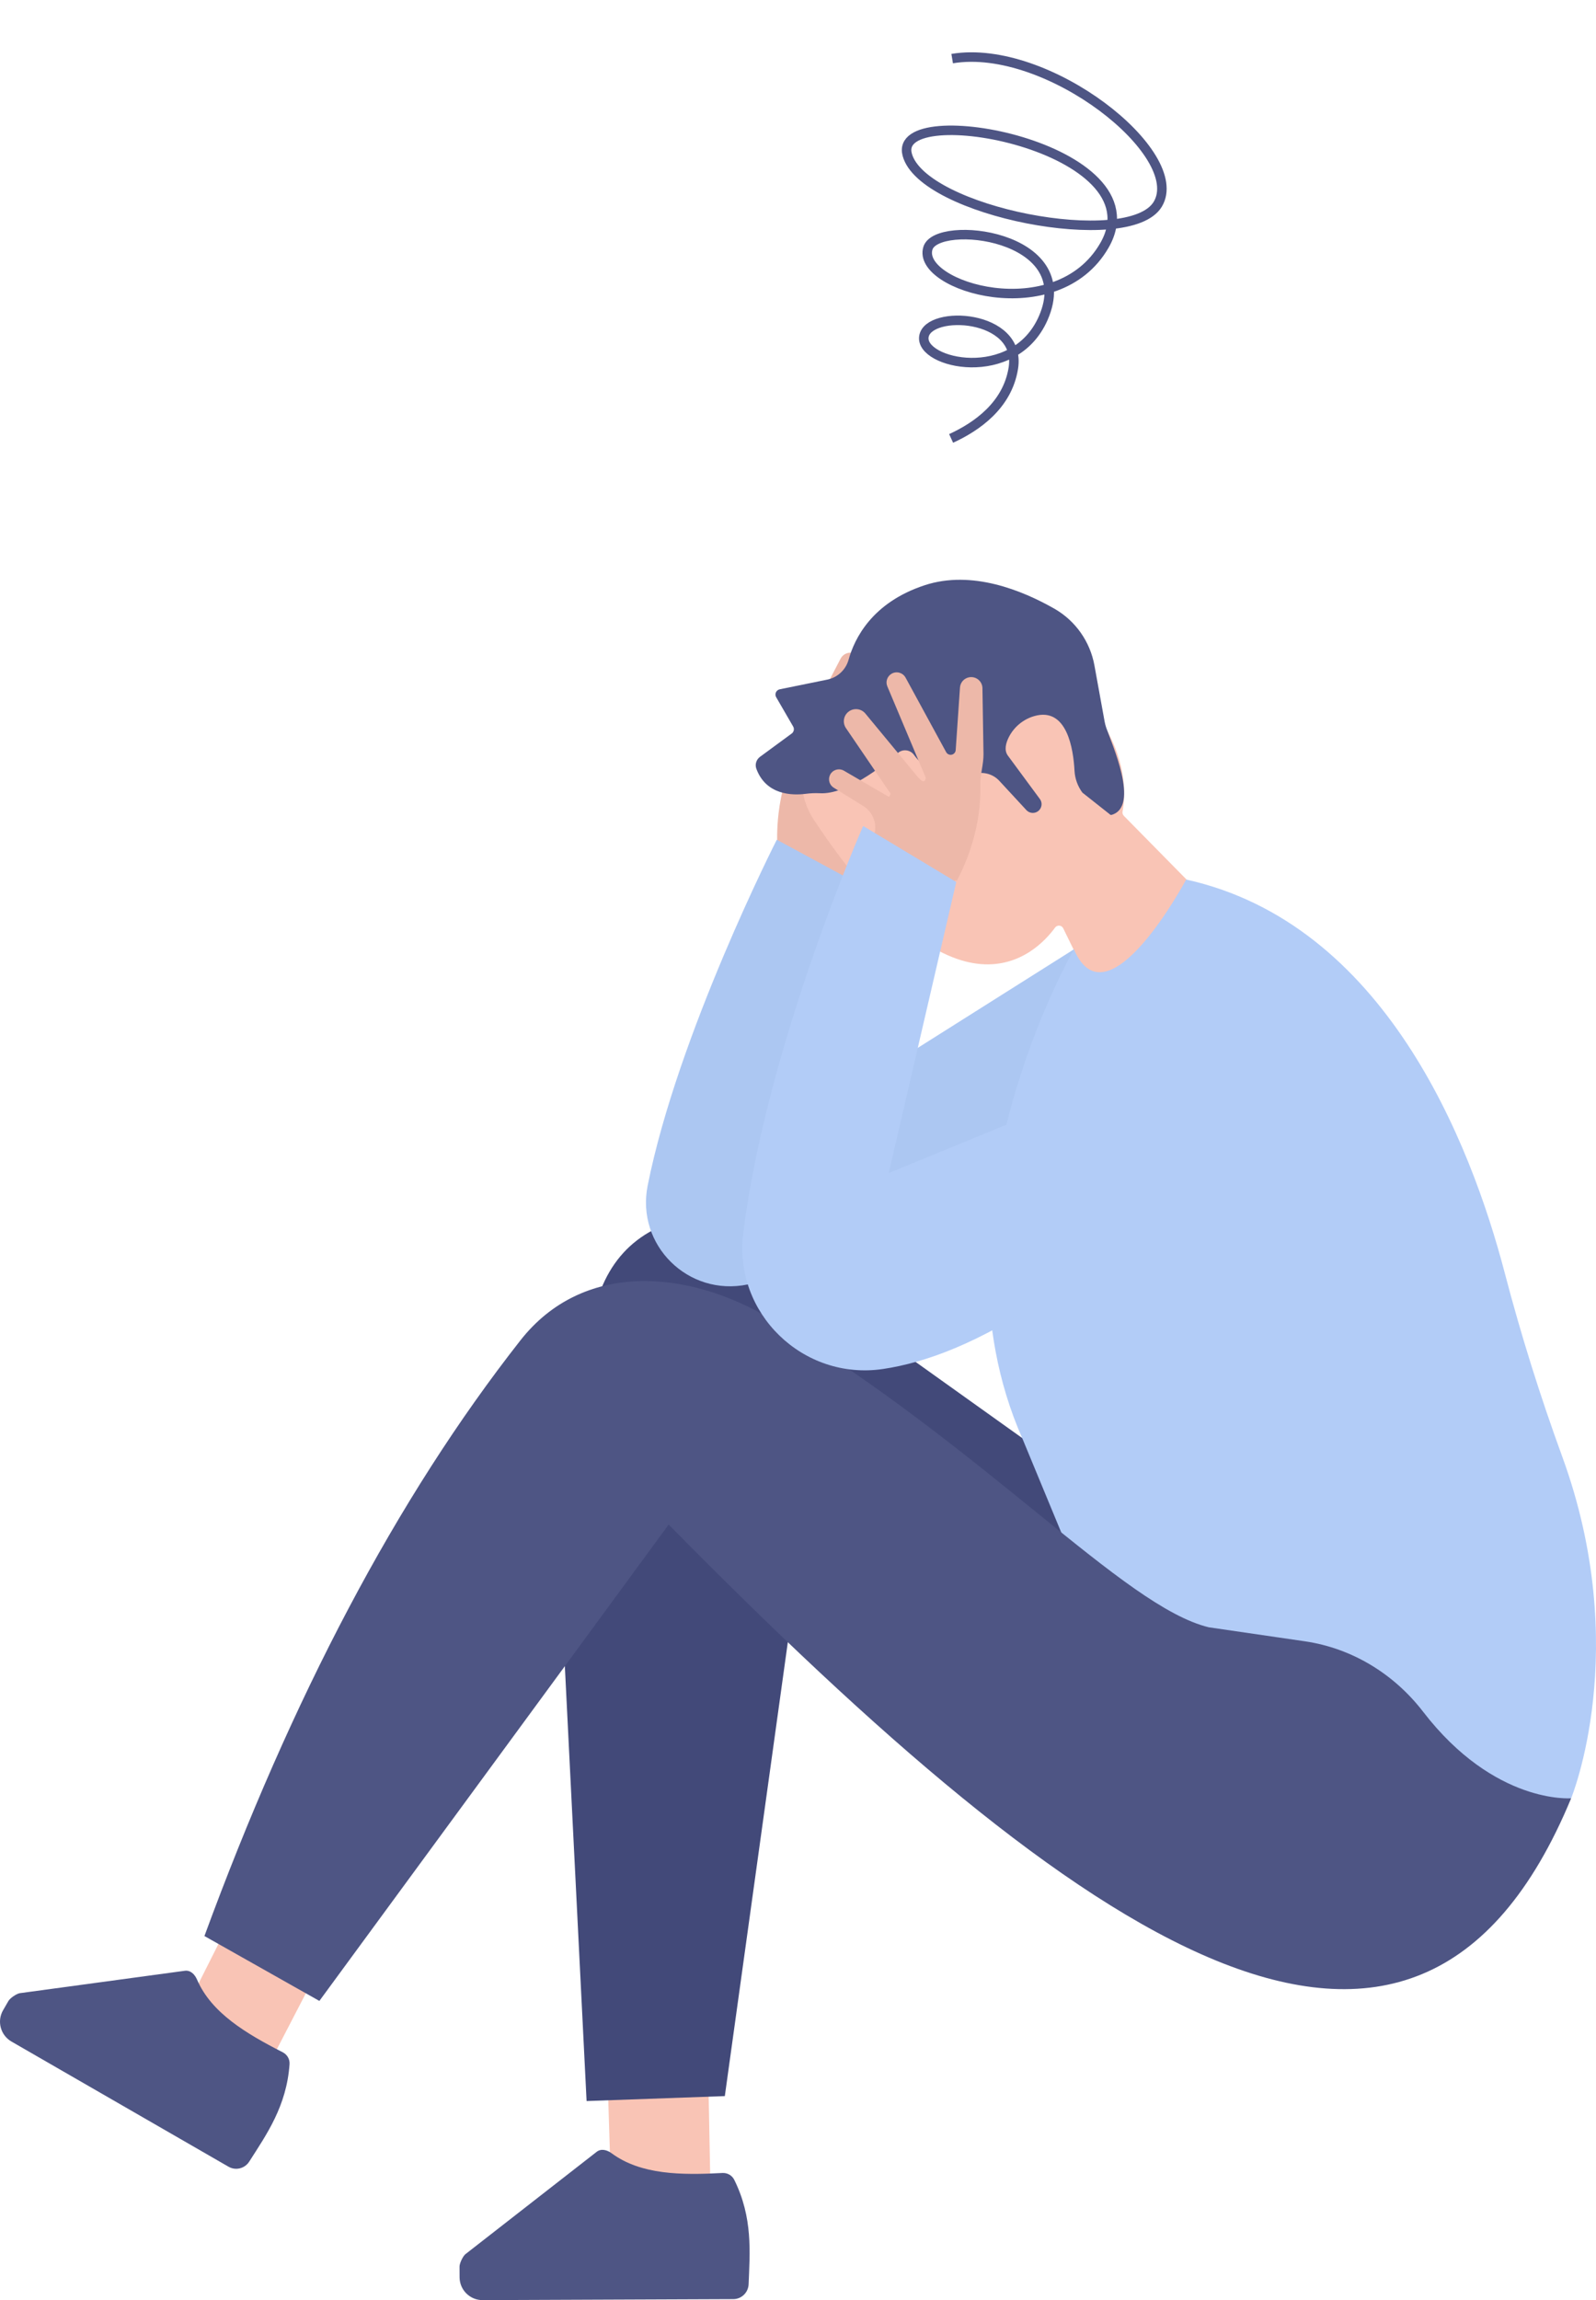
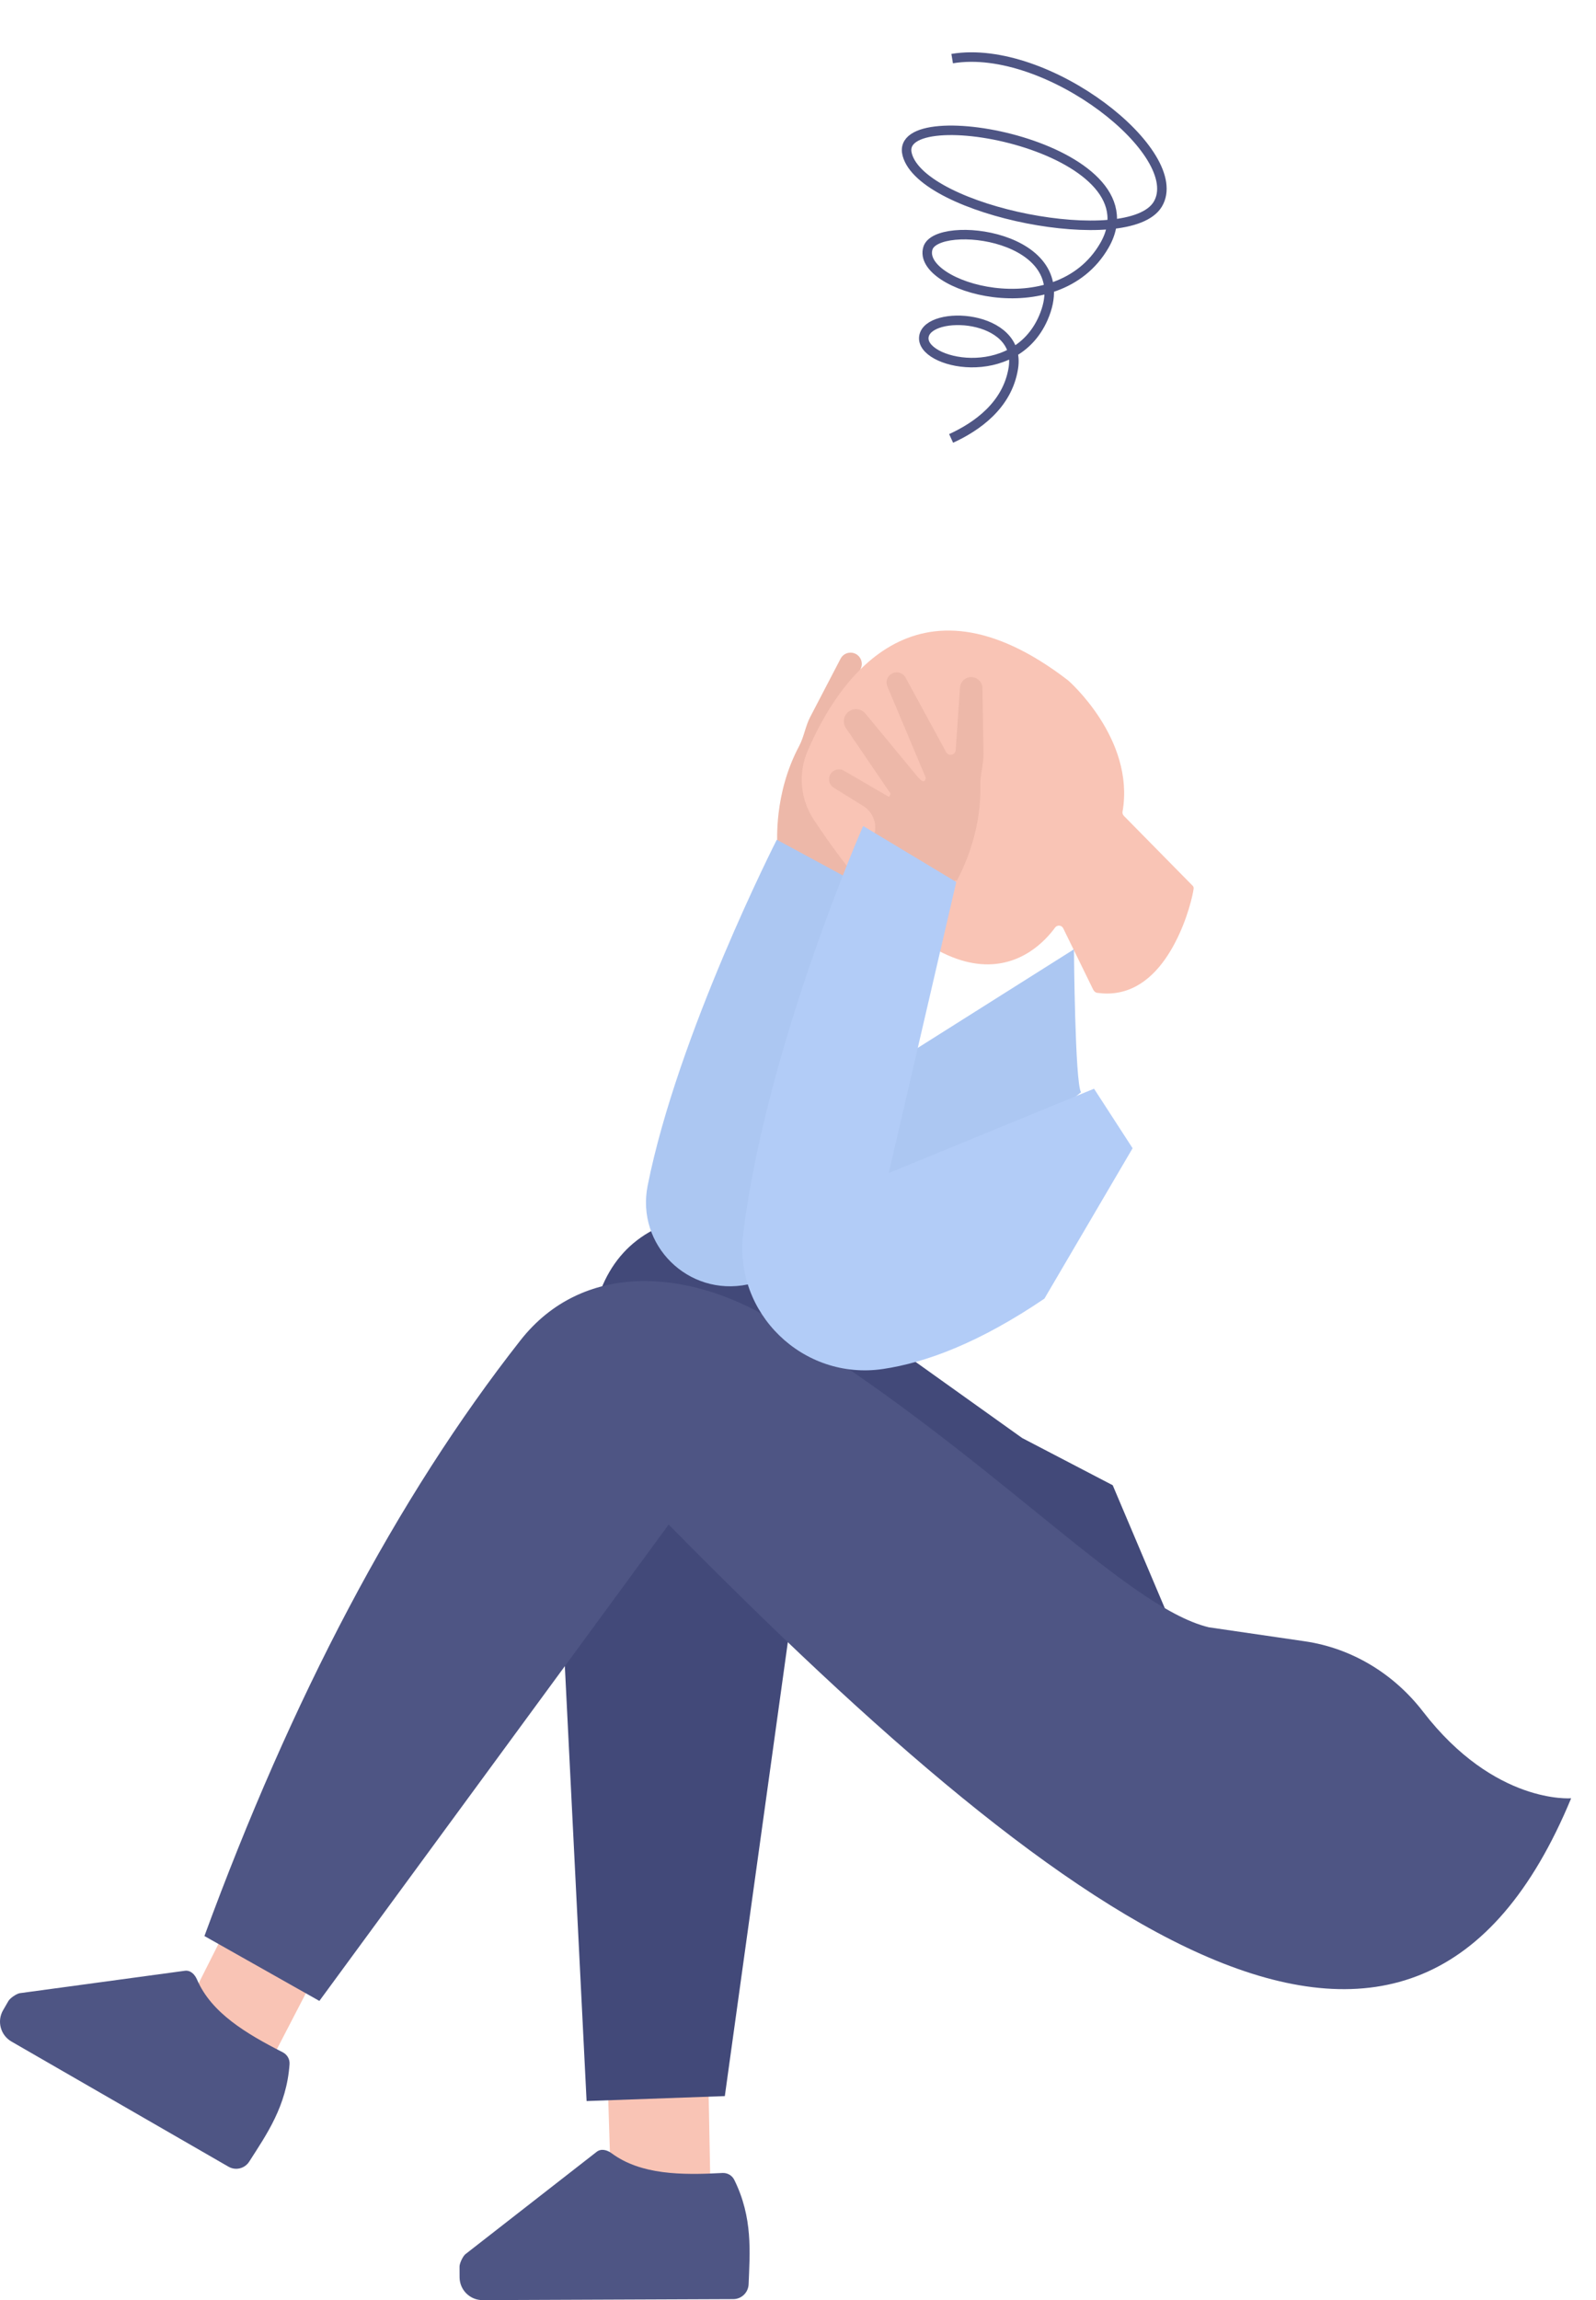
<svg xmlns="http://www.w3.org/2000/svg" width="168" height="242" viewBox="0 0 168 242" fill="none">
  <g clip-path="url(#clip0_374_5692)">
    <path d="M63.859 215.52L64.35 231.313L74.797 230.985L74.507 215.809L63.859 215.52Z" fill="#F9C4B5" />
    <path d="M77.191 241.894L50.805 242C49.469 242.006 48.381 240.929 48.377 239.596L48.372 238.469C48.371 238.125 48.722 237.383 48.99 237.166L62.787 226.413C63.268 226.022 63.895 226.189 64.393 226.557C67.459 228.818 71.721 228.861 76.045 228.624C76.565 228.596 77.056 228.873 77.288 229.339C79.26 233.308 78.932 236.989 78.801 240.33C78.766 241.2 78.061 241.89 77.191 241.894Z" fill="#4E5584" />
    <path d="M25.998 198.564L18.888 212.684L28.232 217.359L35.222 203.876L25.998 198.564Z" fill="#F9C4B5" />
    <path d="M24.056 227.965L1.21 214.797C0.052 214.13 -0.343 212.653 0.325 211.498L0.89 210.523C1.062 210.224 1.741 209.761 2.081 209.706L19.43 207.352C20.043 207.257 20.499 207.716 20.744 208.285C22.249 211.779 25.909 213.958 29.764 215.926C30.229 216.163 30.513 216.65 30.478 217.17C30.177 221.589 28.036 224.603 26.235 227.425C25.768 228.158 24.809 228.4 24.056 227.965Z" fill="#4E5584" />
    <path d="M81.361 96.888C82.038 94.359 82.264 91.728 82.029 89.123C81.939 88.127 81.775 88.861 81.803 88.779C81.859 88.614 81.404 83.594 84.122 78.488C84.633 77.526 84.776 76.409 85.281 75.442L88.481 69.303C88.82 68.652 89.667 68.465 90.251 68.91C90.678 69.236 90.832 69.809 90.624 70.304L88.077 76.39C87.954 76.681 88.111 77.012 88.413 77.105C88.571 77.153 88.74 77.126 88.876 77.033L96.216 71.925C96.707 71.584 97.384 71.712 97.716 72.21C98.015 72.66 97.928 73.265 97.512 73.612L89.599 80.391C89.299 81.22 90.277 80.746 90.628 80.592L98.307 77.193C98.937 76.915 99.674 77.183 99.976 77.801C100.279 78.42 100.035 79.166 99.425 79.488L92.141 83.555L92.146 83.93L97.626 83.578C98.235 83.538 98.748 84.025 98.739 84.634C98.732 85.168 98.322 85.61 97.789 85.658L94.144 85.995C93.43 86.06 92.772 86.41 92.318 86.965V86.966C91.957 87.407 91.749 87.953 91.718 88.521C91.609 90.468 91.028 95.443 88.009 100.277L81.361 96.888Z" fill="#EDB8A9" />
    <path d="M111.062 97.59C111.287 97.287 111.755 97.329 111.918 97.669L114.928 103.827C115.08 104.151 115.194 104.404 115.48 104.456C116.247 104.564 116.952 104.556 117.615 104.442C120.489 103.961 122.436 101.599 123.697 99.17C125.002 96.682 125.57 94.138 125.645 93.498C125.663 93.386 125.621 93.279 125.548 93.197L118.291 85.828C118.179 85.71 118.133 85.545 118.164 85.385C119.492 77.707 112.433 71.585 112.433 71.585C96.167 59.067 88.013 71.991 85.001 79.041C83.995 81.396 84.25 84.106 85.661 86.241C100.671 108.9 109.083 100.313 111.062 97.59Z" fill="#F9C4B5" />
-     <path d="M106.093 79.501L109.46 84.065C109.849 84.593 109.575 85.348 108.935 85.502C108.611 85.58 108.267 85.477 108.041 85.233L105.189 82.15C104.56 81.468 103.614 81.187 102.707 81.389C100.979 81.772 98.033 81.947 96.206 79.419C95.812 78.875 95.034 78.778 94.526 79.216C92.756 80.742 89.059 83.596 86.322 83.459C85.819 83.434 85.313 83.453 84.815 83.518C83.417 83.7 80.655 83.671 79.62 80.896C79.448 80.437 79.603 79.919 79.999 79.628L83.336 77.178C83.567 77.008 83.634 76.692 83.491 76.441L81.703 73.356C81.51 73.022 81.702 72.599 82.079 72.522L87.079 71.504C88.165 71.284 89.032 70.471 89.328 69.403C89.942 67.188 91.792 63.389 97.348 61.569C102.29 59.95 107.593 62.106 110.986 64.041C113.21 65.311 114.75 67.505 115.205 70.02L116.275 75.912C116.314 76.129 116.371 76.344 116.441 76.555C116.981 78.139 120.029 84.852 117.019 85.733C116.937 85.758 116.848 85.723 116.797 85.655L113.936 83.393C113.44 82.722 113.15 81.92 113.106 81.087C112.989 78.845 112.328 74.349 108.873 75.341C107.72 75.671 106.747 76.472 106.202 77.537C105.871 78.188 105.677 78.939 106.093 79.501Z" fill="#4E5584" />
    <path d="M117.128 156.264L107.597 151.298L74.614 127.755C68.043 128.44 64.046 131.815 62.575 137.826L89.327 148.67L97.516 157.09L102.455 163.279L115.85 171.226L125.211 175.34L117.128 156.264Z" fill="#424979" />
    <path d="M113.048 99.877L81.709 119.651L90.144 92.877L81.767 88.349C81.767 88.349 71.343 108.819 68.174 124.743C66.93 131 72.436 136.437 78.698 135.141C89.436 132.917 100.408 125.646 113.793 114.92C113.151 113.933 113.048 99.877 113.048 99.877Z" fill="#ACC7F2" />
-     <path d="M138.267 194.68L165.384 189.198C165.384 189.198 171.852 173.54 164.449 153.262C162.136 146.927 160.113 140.492 158.405 133.969C154.773 120.088 145.704 97.157 124.86 92.538C124.86 92.538 116.55 108.136 113.048 99.877C113.048 99.877 97.076 127.459 107.597 151.296L125.655 194.92L138.267 194.68Z" fill="#B2CCF7" />
    <path d="M97.419 100.251C97.947 97.687 98.925 95.234 100.302 93.007C100.829 92.155 100.646 92.886 100.658 92.799C100.683 92.626 103.34 88.34 103.197 82.561C103.17 81.473 103.542 80.411 103.526 79.321L103.415 72.402C103.403 71.668 102.731 71.122 102.008 71.26C101.48 71.36 101.087 71.804 101.05 72.34L100.6 78.919C100.579 79.234 100.29 79.46 99.979 79.409C99.817 79.381 99.677 79.281 99.597 79.138L95.324 71.295C95.037 70.77 94.374 70.583 93.855 70.882C93.384 71.151 93.191 71.731 93.408 72.227L97.447 81.82C97.342 82.694 96.682 81.835 96.437 81.539L91.093 75.075C90.655 74.545 89.875 74.455 89.327 74.873C88.779 75.291 88.662 76.068 89.064 76.63L93.754 83.516L93.582 83.849L88.838 81.089C88.31 80.781 87.635 80.989 87.369 81.536C87.138 82.017 87.306 82.594 87.76 82.875L90.868 84.802C91.478 85.179 91.91 85.786 92.067 86.484V86.485C92.193 87.041 92.134 87.621 91.907 88.145C91.132 89.934 89.422 94.644 89.954 100.314L97.419 100.251Z" fill="#EDB8A9" />
    <path d="M83.632 167.712L76.297 220.534L61.746 221.055L59.089 167.935L66.133 154.726L79.935 159.232L83.632 167.712Z" fill="#424979" />
    <path d="M33.618 210.521L70.386 160.404C113.886 204.55 148.899 228.989 165.385 189.198C165.385 189.198 157.344 189.885 149.792 180.084C146.733 176.113 142.315 173.408 137.348 172.684L127.238 171.21C118.235 169.025 103.856 152.476 81.332 138.881C72.303 133.432 61.301 132.727 54.79 141.011C41.715 157.652 30.696 178.697 21.519 203.694L33.618 210.521Z" fill="#4E5584" />
    <path d="M100.659 92.799L90.858 86.904C90.858 86.904 80.687 110.011 78.235 129.745C77.188 138.165 84.532 145.279 92.943 144.035C97.478 143.364 103.107 141.263 109.938 136.632L119.221 120.808L115.163 114.546L93.552 123.419L100.659 92.799Z" fill="#B2CCF7" />
  </g>
  <path d="M100.228 6.166C110.282 4.492 125.02 16.224 121.873 21.482C118.872 26.496 97.084 22.28 95.494 16.259C93.904 10.239 122.207 15.477 116.256 25.817C111.208 34.587 96.448 30.148 97.674 26.119C98.607 23.05 113.674 24.653 109.816 33.465C106.73 40.514 96.802 38.262 97.253 35.409C97.702 32.562 107.569 33.028 106.669 38.723C106.045 42.671 102.777 44.908 100.118 46.127" stroke="#4E5584" />
  <defs>
    <clipPath id="clip0_374_5692">
      <rect width="168" height="181" fill="white" transform="translate(0 61)" />
    </clipPath>
  </defs>
</svg>